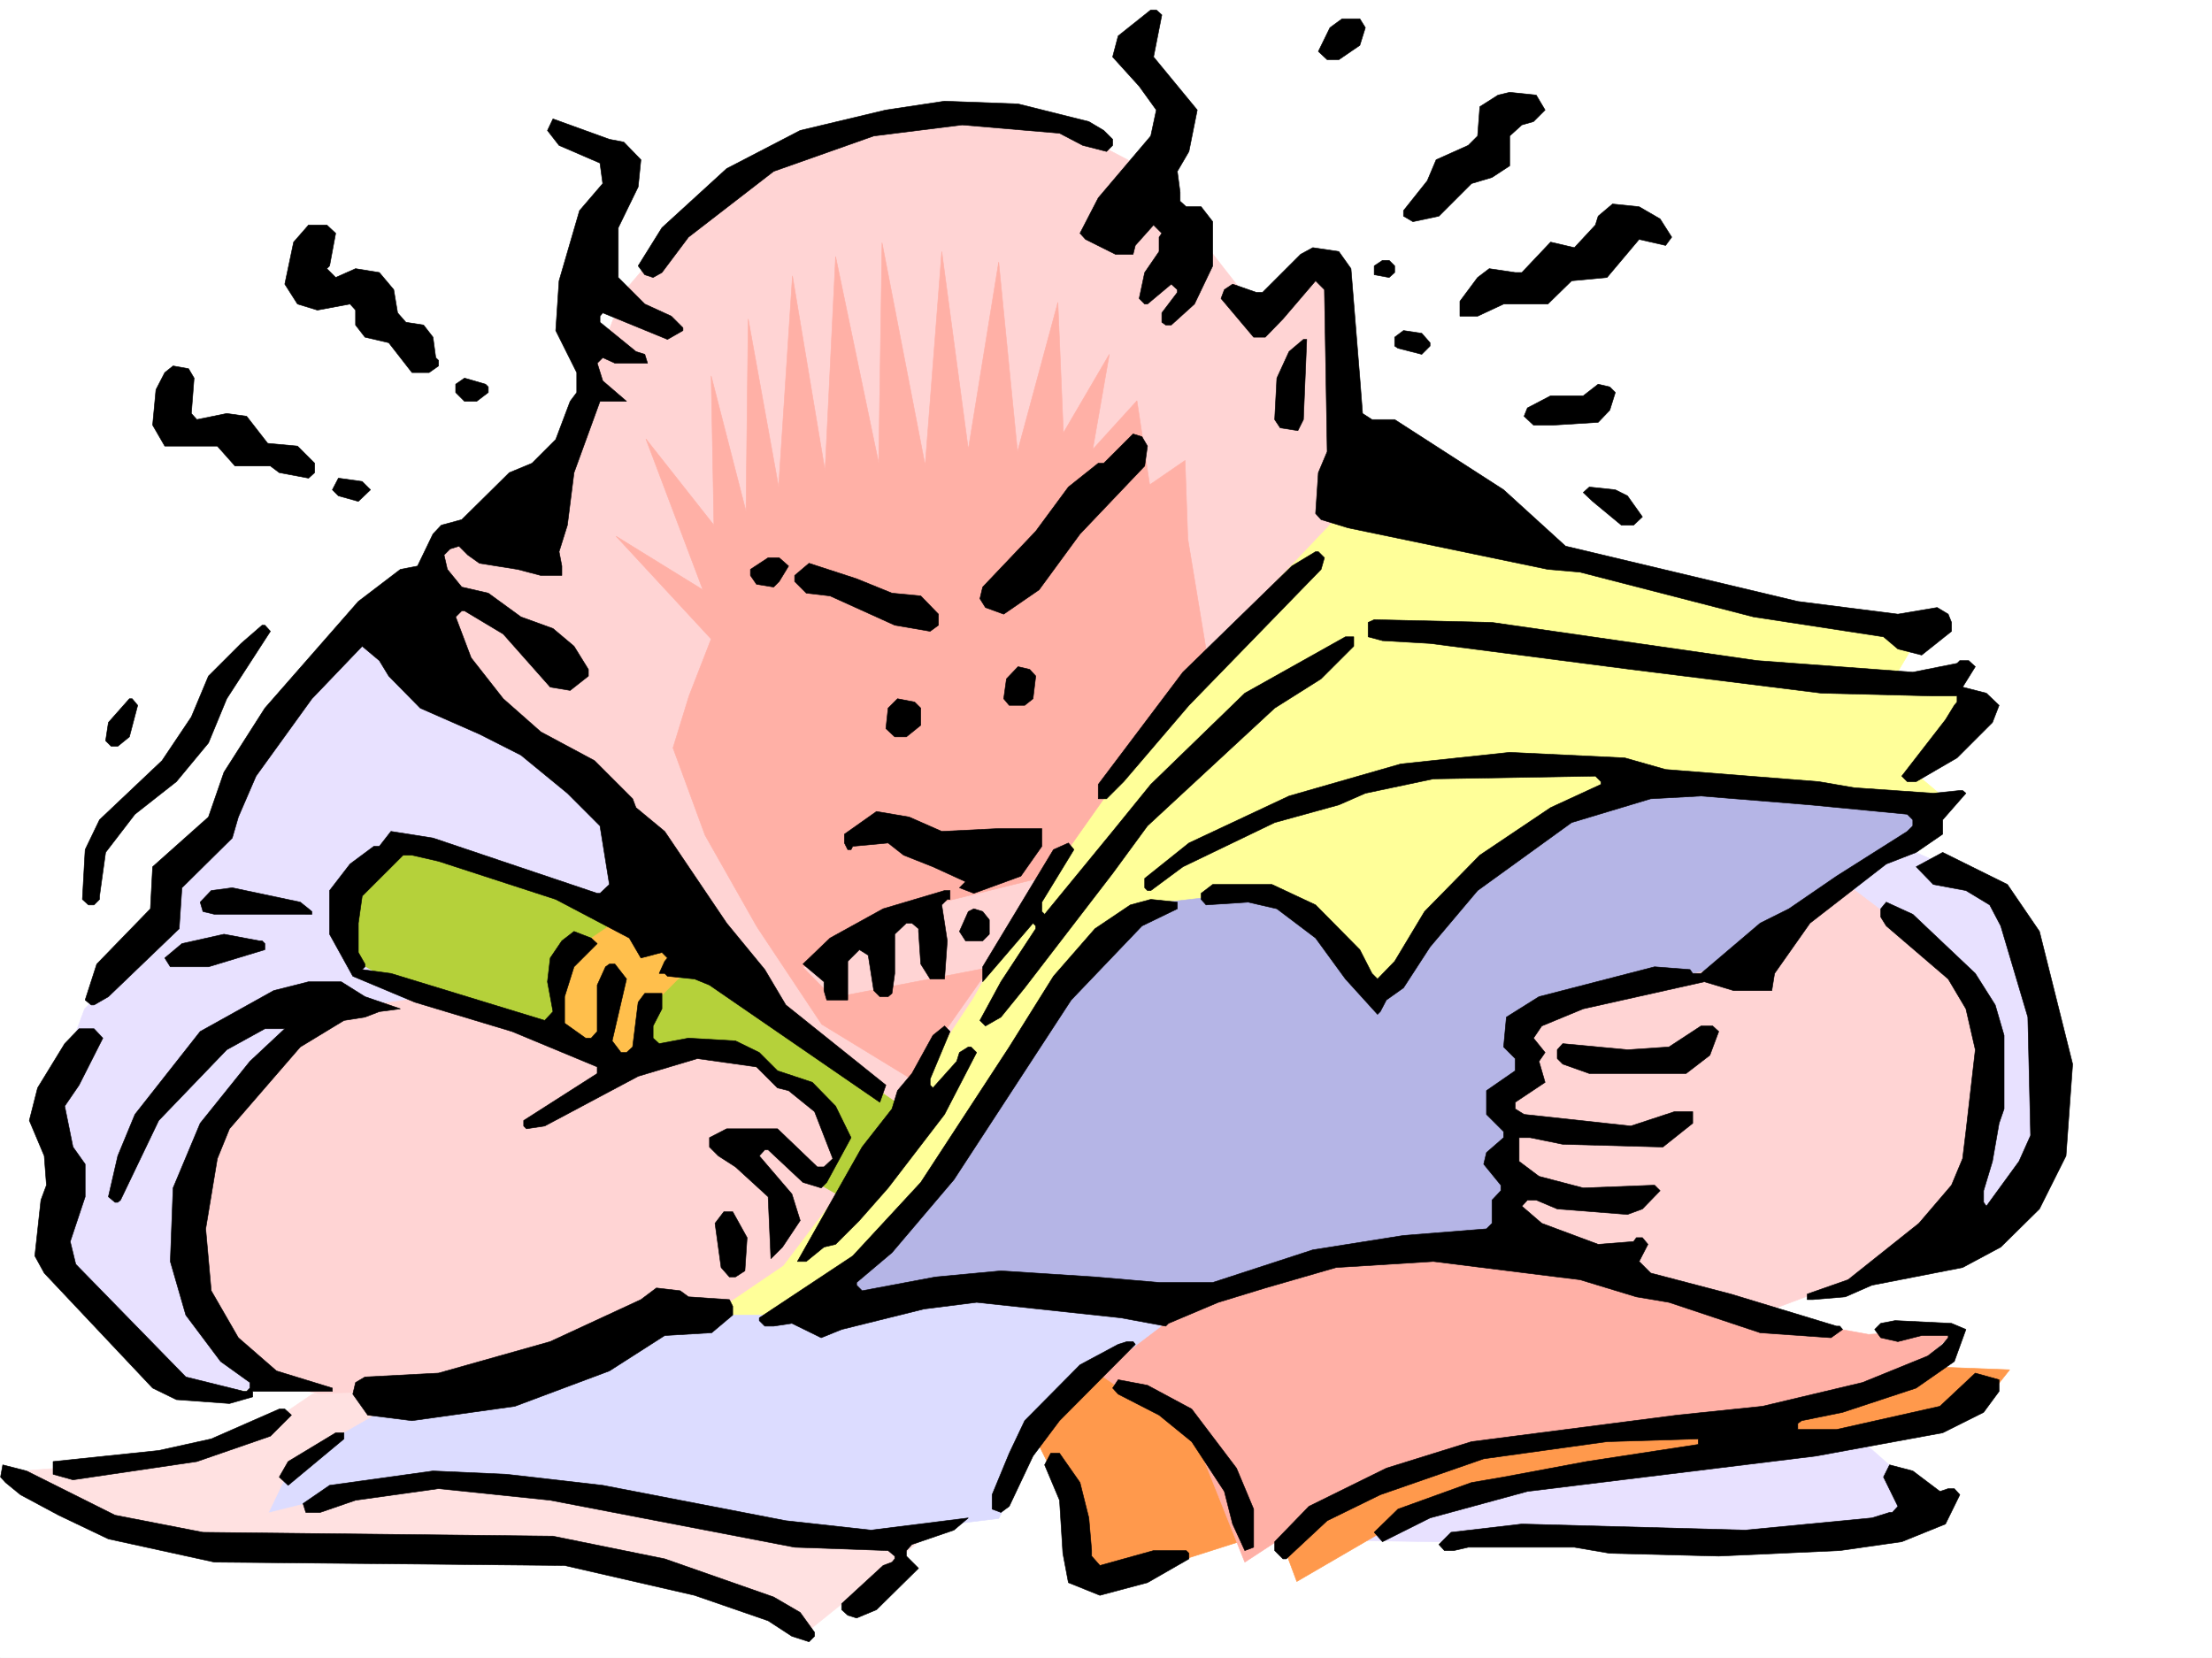
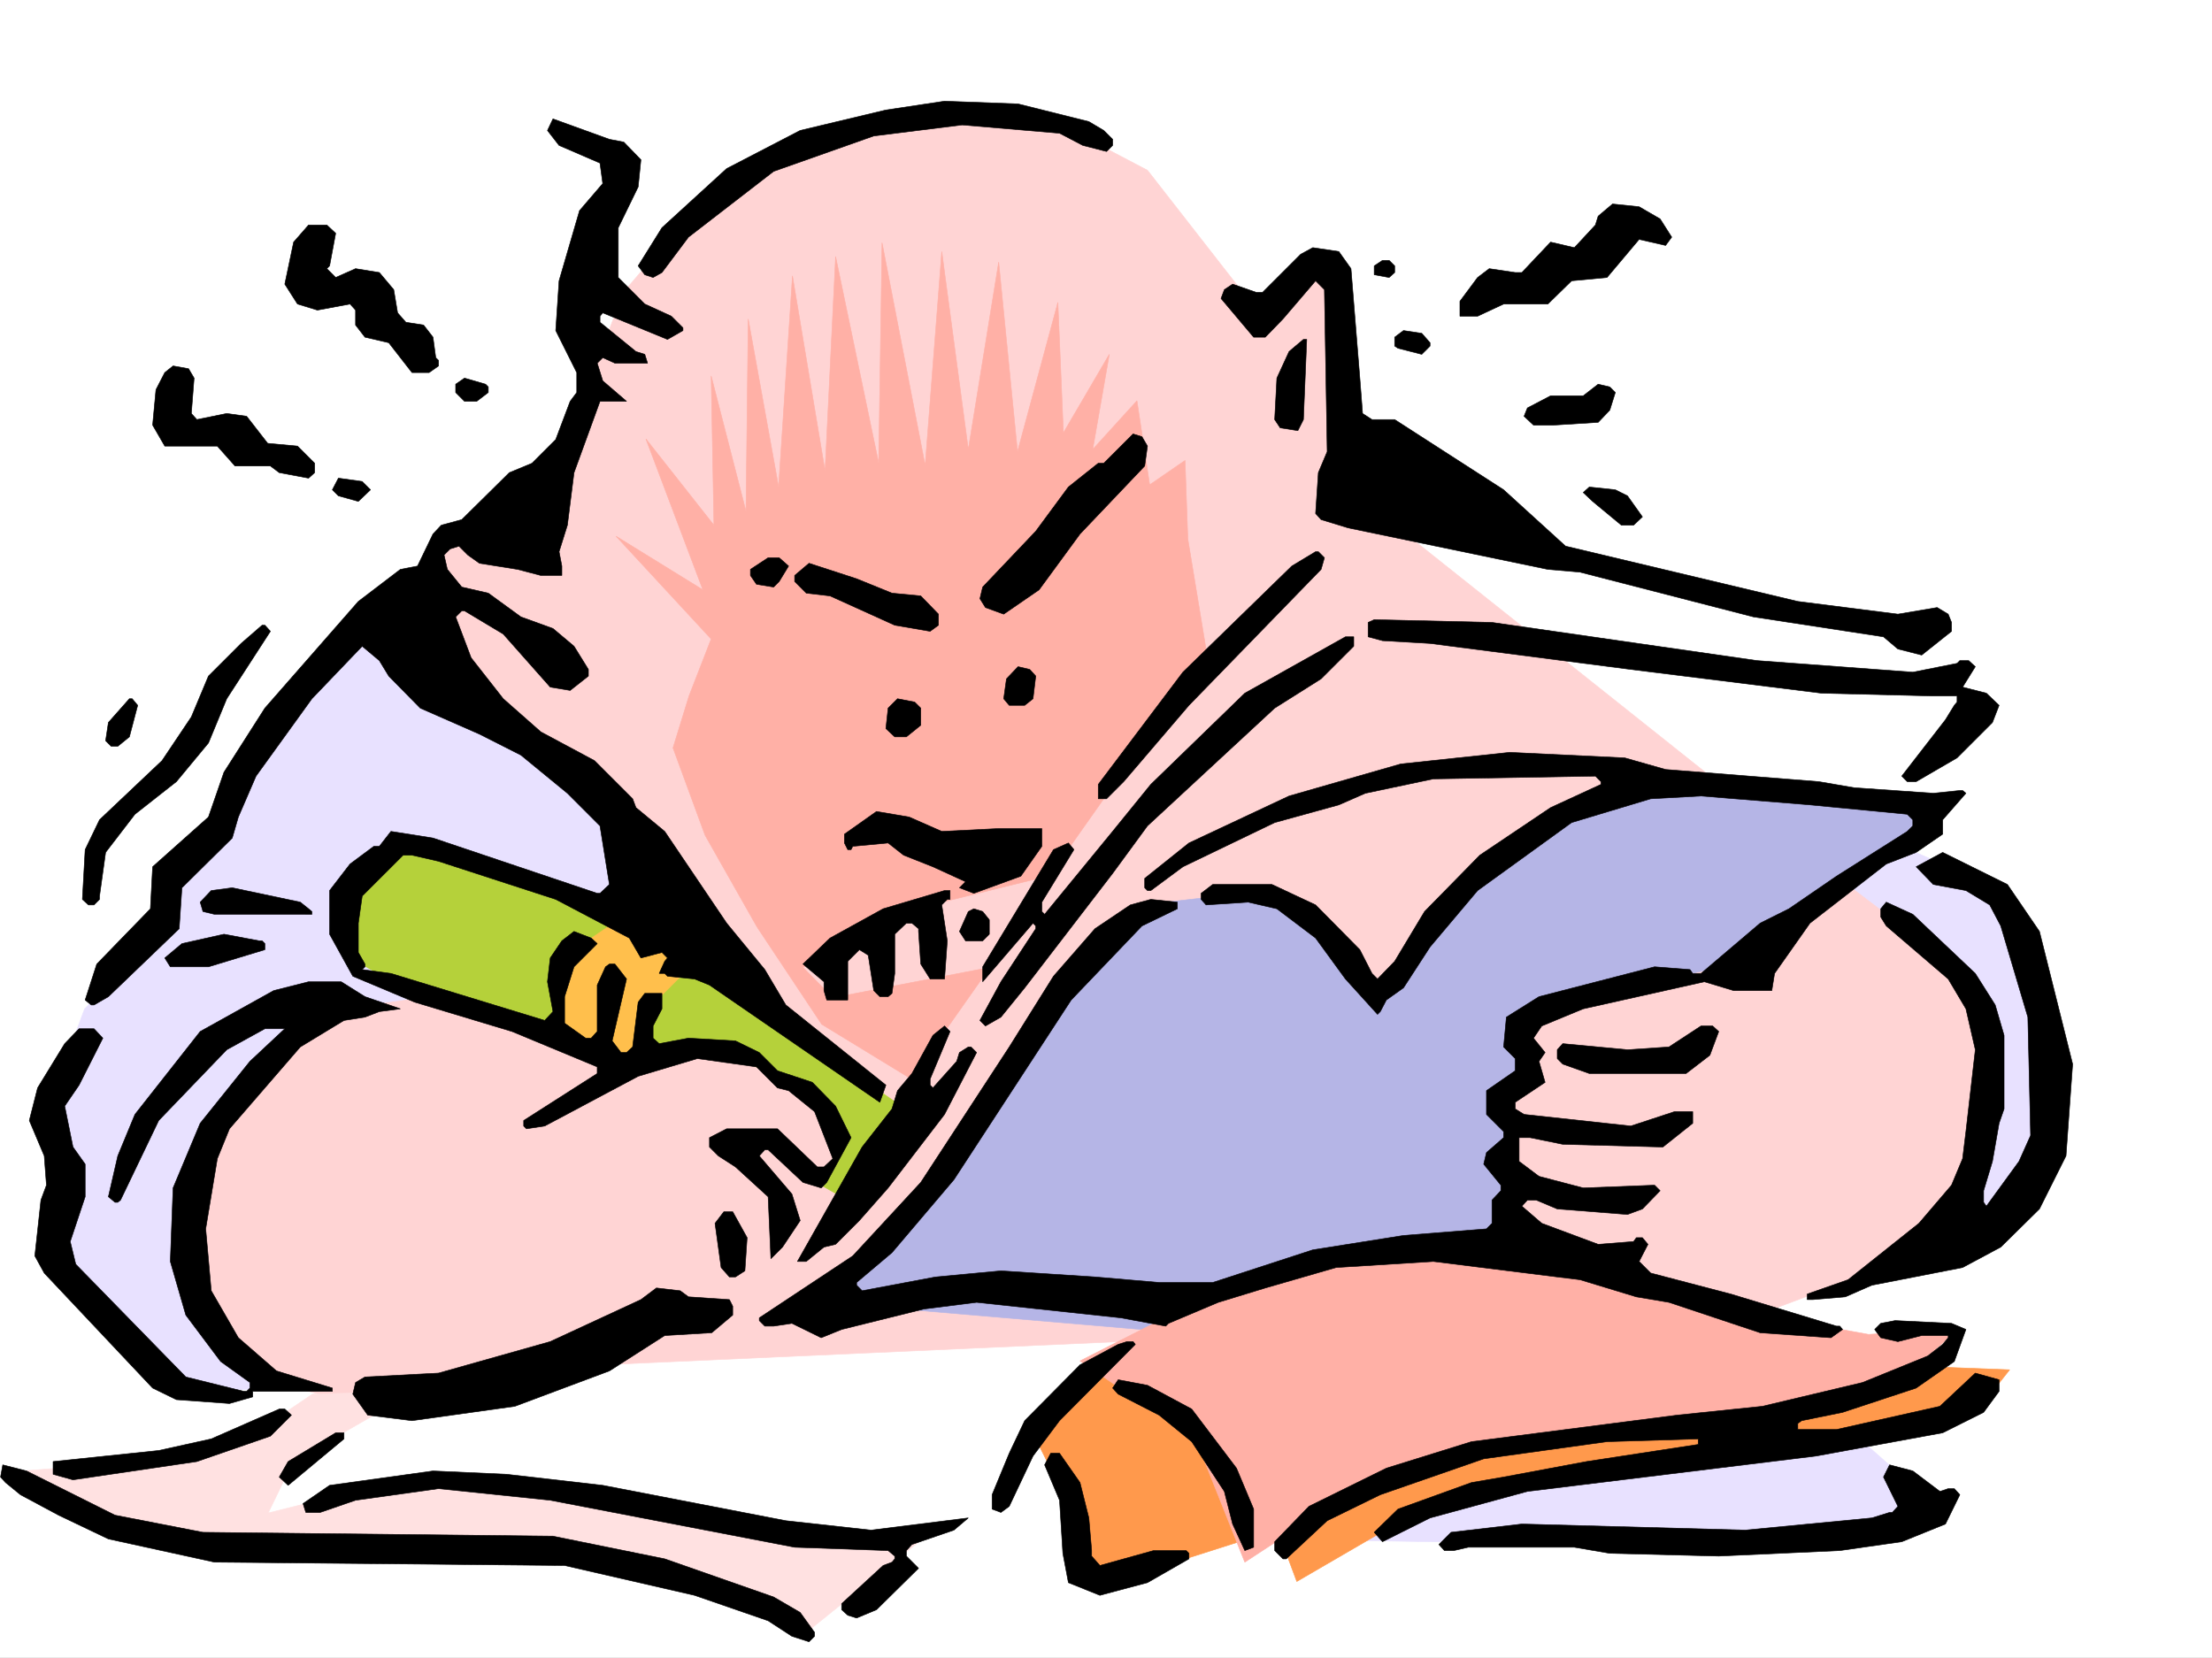
<svg xmlns="http://www.w3.org/2000/svg" width="2997.016" height="2246.297">
  <rect width="100%" height="100%" fill="#808080" stroke="none" />
  <defs>
    <clipPath id="a">
-       <path d="M0 0h2997v2244.137H0Zm0 0" />
-     </clipPath>
+       </clipPath>
  </defs>
  <path fill="#fff" d="M0 2246.297h2997.016V0H0Zm0 0" />
  <g clip-path="url(#a)" transform="translate(0 2.16)">
    <path fill="#fff" fill-rule="evenodd" stroke="#fff" stroke-linecap="square" stroke-linejoin="bevel" stroke-miterlimit="10" stroke-width=".743" d="M.742 2244.137h2995.531V-2.16H.743Zm0 0" />
  </g>
  <path fill="#e8e1ff" fill-rule="evenodd" stroke="#e8e1ff" stroke-linecap="square" stroke-linejoin="bevel" stroke-miterlimit="10" stroke-width=".743" d="m2547.441 1134.016 171.614 74.878 59.195 168.52-3.754 179.781-70.457 107.098-91.379 6.762-187.328-455.395zm0 0" />
  <path fill="#ffd4d4" fill-rule="evenodd" stroke="#ffd4d4" stroke-linecap="square" stroke-linejoin="bevel" stroke-miterlimit="10" stroke-width=".743" d="m371.645 1873.281 128.875 32.961 264.472-54.699 1623.625-72.648 265.258-99.59 43.437-291.371-70.418-95.133-146.117-110.848L1811.7 649.41l-7.508-298.137-106.39 62.915-143.106-183.497-121.367-63.656-169.344-6.765-161.09 29.25-147.601 77.144-110.145 128.832-94.39 245.664-158.863 92.863-36.715 205.98-375.36 647.145 77.184 246.446zm0 0" />
  <path fill="#b5d13a" fill-rule="evenodd" stroke="#b5d13a" stroke-linecap="square" stroke-linejoin="bevel" stroke-miterlimit="10" stroke-width=".743" d="m555.18 1142.227 264.511 98.144 161.836 92.86 235.266 162.538-77.926 125.083-32.96-18.73 36.714-51.65-47.195-77.144-131.883-51.691-136.383 22.445-180.562-74.137-164.848-47.933-22.441-81.64 29.207-62.173zm0 0" />
  <path fill="#e8e1ff" fill-rule="evenodd" stroke="#e8e1ff" stroke-linecap="square" stroke-linejoin="bevel" stroke-miterlimit="10" stroke-width=".743" d="M519.246 826.145 360.383 984.188l-69.676 135.597-73.43 80.899-10.476 73.39-92.16 92.863-55.442 149.829 26.235 106.355-12.004 77.14 104.164 143.813 72.644 41.172 131.887-4.457L271.98 1774.4l-14.976-151.278 47.937-120.586L411.332 1373.7l154.367-21.738-87.664-51.692-3.754-99.585 65.926-58.457 327.422 102.64-47.938-158.043-121.406-88.406zm0 0" />
-   <path fill="#ff9" fill-rule="evenodd" stroke="#ff9" stroke-linecap="square" stroke-linejoin="bevel" stroke-miterlimit="10" stroke-width=".743" d="m2612.66 840.375-235.262-26.195L1811.7 701.062l-209.031 220.211-169.34 227.72-113.898 202.968-113.899 173.016-143.847 190.261-98.141 66.668 139.352 26.196 1259.488-651.641 283.242-65.883-47.977-40.469 77.184-98.843-43.441-44.223-66.703 14.23zm0 0" />
  <path fill="#b5b5e6" fill-rule="evenodd" stroke="#b5b5e6" stroke-linecap="square" stroke-linejoin="bevel" stroke-miterlimit="10" stroke-width=".743" d="m1099.14 1763.176 164.844-154.29 114.641-187.25 120.625-143.808 74.172-54.703 124.379-14.23 80.937 39.726 80.899 99.586 135.636-158.043 147.602-99.586 102.637-29.207 216.535 10.477 169.344 22.445L2525 1178.199l-162.617 125.824-227.016 47.938-83.906 35.973 29.207 47.937-47.938 55.402 10.48 44.184v147.563l-418.839 125.082zm0 0" />
  <path fill="#e8e1ff" fill-rule="evenodd" stroke="#e8e1ff" stroke-linecap="square" stroke-linejoin="bevel" stroke-miterlimit="10" stroke-width=".743" d="m1844.66 2087.512 227.758 3.71h254.031l179.82-18.687 110.106-37.457-128.871-113.86-483.98 11.966zm0 0" />
  <path fill="#ff994c" fill-rule="evenodd" stroke="#ff994c" stroke-linecap="square" stroke-linejoin="bevel" stroke-miterlimit="10" stroke-width=".743" d="m1392.86 1928.727 55.445 110.847 14.972 110.106 116.91-29.207 150.575-47.938 26.234 70.38 146.86-85.395 179.078-62.168 261.464-32.922 194.833-18.73 143.851-37.458 39.727-50.203-216.54-8.21H1470.044Zm0 0" />
  <path fill="#ffb0a6" fill-rule="evenodd" stroke="#ffb0a6" stroke-linecap="square" stroke-linejoin="bevel" stroke-miterlimit="10" stroke-width=".743" d="m1628.125 1760.164 202.3-62.91 221.036-7.469 355.887 95.871 124.379 22.446 122.148-8.211-77.184 70.379-147.605 47.937-404.605 47.938-168.56 39.726-169.343 110.848-65.96-165.551-157.34-107.094zm0 0" />
-   <path fill="#dcdcff" fill-rule="evenodd" stroke="#dcdcff" stroke-linecap="square" stroke-linejoin="bevel" stroke-miterlimit="10" stroke-width=".743" d="m555.18 1885.246 220.289-44.926 133.37-58.414h190.302l223.3-36.715 280.227 29.207-169.34 128.833-80.195 154.289-210.512 25.492-870.64-14.23 77.183-92.122zm0 0" />
  <path fill="#ffe1e1" fill-rule="evenodd" stroke="#ffe1e1" stroke-linecap="square" stroke-linejoin="bevel" stroke-miterlimit="10" stroke-width=".743" d="m423.336 1889-80.938 54.7-147.601 36.675L.742 1995.352l168.602 80.898 216.535 29.207h283.2l158.081 11.262 173.098 51.687 87.66 47.157 169.344-136.301h-209.813l-341.656-65.18-165.586-8.21-176.812 44.179 33.703-69.676 165.59-95.129zm0 0" />
  <path fill="#ffbf4c" fill-rule="evenodd" stroke="#ffbf4c" stroke-linecap="square" stroke-linejoin="bevel" stroke-miterlimit="10" stroke-width=".743" d="m823.445 1256.086-70.457 47.937v58.418l15.016 44.22 103.379 32.921 18.73-84.61 50.946-50.949zm0 0" />
  <path fill="#ffb0a6" fill-rule="evenodd" stroke="#ffb0a6" stroke-linecap="square" stroke-linejoin="bevel" stroke-miterlimit="10" stroke-width=".743" d="m967.293 711.582-3.75-202.266 47.191 183.536 3.012-260.68 41.211 227.719 18.73-286.133 44.18 264.394 14.274-290.593 58.414 280.113 4.496-298.84 58.457 301.852 22.48-289.887 35.973 268.148 41.172-253.918 25.492 256.926 54.703-202.223 7.469 176.73 62.207-106.35-22.48 128.835 59.937-65.925 17.242 113.859 47.938-32.961 3.753 106.352 25.493 154.328-212.82 301.851-191.044 47.156-143.105 77.184 40.469 41.172 212.781-41.172-106.39 151.277-121.407-74.132-87.66-131.848-70.418-124.336-43.441-118.316 21.699-70.418 29.992-77.145-128.875-139.316 117.652 72.648-77.183-204.492Zm0 0" />
-   <path fill-rule="evenodd" stroke="#000" stroke-linecap="square" stroke-linejoin="bevel" stroke-miterlimit="10" stroke-width=".743" d="m1574.164 20.215-11.219 56.93 59.196 71.906-11.258 56.183-15.719 26.942 3.754 28.465v12.004l8.25 7.468h20.215l15.715 20.254v59.899l-24.711 51.691-31.473 28.465h-7.469l-5.281-3.754v-12.746l21-27.684v-3.754l-8.25-7.504-32.219 26.977h-3.754l-7.468-7.508 7.468-35.187 19.512-28.465v-19.473l3.711-5.238-11.219-11.223-24.71 27.684-3.012 12.004h-23.97l-40.468-20.215-7.508-8.25 24.75-47.938 71.164-83.91 7.508-35.187-23.226-32.219-35.973-39.687 7.508-28.465 44.183-35.192h7.508zm275.734 17.242-7.468 23.969-28.504 19.472h-15.715l-12.004-11.222 15.754-32.219 16.46-12.004h24.009zm243.516 111.593-15.719 15.716-15.758 4.5-16.46 14.972v40.469l-24.008 15.719-27.719 8.25-44.184 44.183-35.23 7.508-12.746-7.508v-7.468l32.219-40.47 12.004-28.464 43.437-19.473 12.75-12.746 3.008-39.683 24.71-15.72 15.759-3.753 35.933 3.754zm0 0" />
  <path fill-rule="evenodd" stroke="#000" stroke-linecap="square" stroke-linejoin="bevel" stroke-miterlimit="10" stroke-width=".743" d="m1475.281 164.766 20.215 12.004 12.004 11.964v8.25l-8.25 8.25-32.219-8.25-31.476-16.46-131.844-11.258-119.879 14.972-135.64 47.938-115.383 89.148-35.934 47.938-12.004 6.722-11.262-3.714-8.953-12.004 32.219-51.688 87.664-80.117 99.625-51.691 116.129-27.72 79.45-11.964 99.628 3.715zm0 0" />
  <path fill-rule="evenodd" stroke="#000" stroke-linecap="square" stroke-linejoin="bevel" stroke-miterlimit="10" stroke-width=".743" d="m845.148 192.488 23.223 23.97-3.715 36.714-26.976 55.406v67.406l35.93 35.973 35.972 16.461 15.758 15.758v3.715l-20.996 12.004-87.66-35.973-3.754 4.496v8.25l48.718 39.687 11.961 3.754 3.754 12.004h-44.18l-16.5-7.508-7.507 7.508 7.508 23.969 32.214 27.684H812.93l-35.192 96.652-8.992 71.164-11.262 35.934 3.754 19.468v12.746h-28.465l-31.476-8.25-51.692-8.25-15.753-11.218-11.965-12.004-12.004 3.754-8.25 8.25 4.496 19.468 19.512 23.97 35.93 8.25 44.222 32.179 43.441 15.758 28.504 23.968 19.473 31.438v8.992L772.5 935.508l-26.98-4.496-63.696-71.907-52.469-31.437h-3.714l-8.25 8.21 20.957 55.446 43.476 55.442 50.95 44.93 72.687 38.94 51.687 51.692 4.5 11.965 38.942 32.219 83.95 124.336 51.687 62.914 28.464 47.933 135.602 108.621-8.211 23.227-230.809-158.785-20.214-8.25-36.715-3.754-3.754-3.754h-7.469l7.469-16.46 3.754-4.497-7.469-7.508-28.504 7.508-15.719-26.98-99.664-52.434-158.824-51.648-35.973-8.25h-12.003l-55.446 55.402-5.238 36.715v39.687l8.992 15.758v3.715l-3.754 3.754 38.985 5.238 208.285 63.695 11.222-12.004-7.468-40.43 3.754-32.218 15.718-23.227 16.5-12.746 23.227 8.993 8.21 7.507-31.437 31.438-12.746 40.469v35.93l28.465 20.253h7.508l8.21-8.992v-62.91l11.259-24.75 5.242-3.715h7.508l15.714 20.215-19.468 83.867 11.965 15.758h7.503l8.25-7.508 7.508-60.684 8.953-11.96h23.266v20.956l-12.004 23.223v16.5l8.25 7.469 39.688-7.469 63.695 3.715 32.219 15.758 24.71 24.71 47.231 15.72 31.477 32.218 20.957 42.7-32.961 60.64-7.508 7.508-24.711-7.508-47.191-44.18h-4.5l-7.504 8.25 44.218 51.688 11.223 35.934-23.969 35.972-15.718 15.719-3.75-83.91-44.223-40.43-23.227-14.973-12.004-12.003v-12.707l23.266-12.004h68.895l53.957 51.687h8.992l12.004-11.223-24.75-63.691-35.192-28.465-15.011-3.715-28.465-28.464-80.156-11.262-80.157 23.969-126.644 67.41-24.711 3.754-3.754-3.754v-7.47l99.629-63.655v-8.992l-115.387-47.938-131.844-39.727-83.91-35.187-31.472-56.93v-59.16l27.718-35.973 32.219-23.964h7.469l15.758-20.215 56.93 8.992 222.519 74.914h3.754l12.746-12.004-12.746-79.371-44.184-44.223-62.953-51.652-56.188-28.465-80.191-35.226-42.7-43.442-12.745-20.957-23.227-19.473-68.148 71.16-75.7 104.829-23.968 55.445-8.25 28.465-68.188 67.406-3.715 55.446-95.914 92.12-19.472 11.22h-3.754l-8.25-6.723 15.719-48.68 72.687-74.918 3.012-56.93 75.656-67.406 21-60.683 55.441-86.88 126.606-144.554 56.969-43.442 23.226-4.496 20.957-43.437 11.262-11.965 27.723-7.508 64.433-63.656 30.696-12.746 32.218-32.219 19.512-51.687 8.953-11.965v-26.98l-28.465-56.93 4.496-67.41 27.723-95.09 31.477-36.715-3.754-27.723-55.446-23.969-15.718-20.214 7.468-15.715 76.442 27.68zm1404.118 104.125 15.718 24.711-8.25 11.223-35.933-8.211-43.477 51.648-47.937 4.496-32.219 31.477h-59.941L2002 428.418h-23.969v-20.215L2002 375.984l15.754-11.964 35.191 5.242h8.992l38.985-41.211 32.219 7.504 28.464-30.692 3.754-12.004 19.47-16.46 35.972 3.714zm0 0" />
  <path fill-rule="evenodd" stroke="#000" stroke-linecap="square" stroke-linejoin="bevel" stroke-miterlimit="10" stroke-width=".743" d="m454.812 316.086-8.25 44.18-3.753 3.754 12.003 11.964 26.938-11.964 32.219 5.242 19.511 23.222 5.239 31.438 11.222 12.746 23.97 3.754 12.745 16.46 3.754 27.723 3.754 3.754v7.47l-12.746 8.991h-23.227l-31.476-40.43-32.219-7.507-12.746-16.461v-20.215l-7.469-8.25-44.219 8.25-26.98-8.25-17.203-26.977 11.965-56.93 20.254-23.187h24.71zm1375.614 47.934 12.004 148.308 3.714 47.938 12.747 8.25h30.734l147.602 95.129 83.91 76.363 314.675 74.914 135.637 17.242 53.176-8.992 14.976 8.992 4.497 11.223v12.004l-40.43 32.18-32.219-8.212-19.508-16.5-176.07-26.98-235.262-60.645-43.441-3.754-270.496-56.183-36.715-11.223-7.465-8.25 3.715-55.406 12.004-28.465-3.754-219.469-11.965-12.004-44.222 51.692-23.97 24.71h-15.757l-44.184-52.433 4.497-11.965 11.222-7.504 32.219 11.258h8.25l51.691-51.687 16.5-8.996 35.188 5.242zm0 0" />
  <path fill-rule="evenodd" stroke="#000" stroke-linecap="square" stroke-linejoin="bevel" stroke-miterlimit="10" stroke-width=".743" d="M1889.625 360.266v8.996l-7.508 6.722-20.215-3.714v-12.004l11.223-7.465h8.992zm47.938 104.124v4.497l-11.223 11.222-32.219-8.25-4.496-2.972v-12.004l11.965-8.992 24.75 3.754zm-171.571 104.126-7.508 14.972-23.968-3.754-7.47-11.218 2.973-56.188 16.5-35.973 19.473-16.46h4.496zM262.988 512.328l-3.754 47.938 7.504 8.25 40.469-8.25 26.941 3.754 28.504 36.675 40.43 3.75 23.227 23.227v12.746l-8.211 7.469-39.727-7.469-12.004-8.992H318.43l-23.97-26.98h-71.198L206.8 575.98l4.496-47.933 11.965-23.227 11.261-8.992 20.957 3.754zm398.582 11.965v7.508l-15.715 11.965h-16.5L617.391 531.8v-11.223l11.964-8.25 28.504 8.25zm1527.012 7.507-7.504 23.966-15.719 16.464-59.941 3.75h-27.723l-12.746-11.96 4.496-11.262 31.477-16.461h44.183l20.254-15.719 15.72 3.715zm-633.887 72.645-3.754 26.98-87.664 92.122-55.441 75.656-47.938 32.961-24.71-8.992-7.508-12.004 3.754-15.719 71.906-75.656 44.219-59.902 40.468-32.22h7.47l39.726-39.687 12.004 3.754zm-1052.691 59.2-16.5 15.718-26.977-7.508-8.21-8.21 8.21-15.758 32.215 4.496zm1703.039 8.21 20.254 28.465-12.004 11.262h-16.5l-38.941-32.219-12.746-12.004 8.25-7.468 35.226 3.754zm-410.586 83.911-4.5 15.714-179.074 184.243-88.406 103.379-23.227 23.226h-11.223v-19.473l114.641-152.058 147.605-143.813 32.22-19.468h3.714zm-726.012 11.218-12.746 20.957-7.508 7.508-23.222-3.754-8.211-11.965v-8.25l23.969-15.714h14.972zm140.098 36.716 38.98 3.753 23.97 24.711v14.977l-11.263 8.25-47.933-8.25-87.664-39.688-32.219-3.754-15.719-15.758v-8.21l19.473-16.5 64.438 21zm1171.824 91.378 211.297 15.719 59.941-11.965 3.754-3.754h11.965l8.992 8.25-17.203 27.684 32.219 8.25 17.203 16.46-8.992 23.223-47.938 47.938-55.445 32.219h-12.004l-7.465-7.508 59.196-76.364 11.965-19.507 3.754-4.457v-8.25h-32.22l-151.355-3.754-258.492-32.219-271.976-35.191-64.438-3.754-19.473-5.239v-19.472l8.25-3.754 159.567 3.754zm-2014-39.688-59.16 91.376-24.75 59.902-43.437 52.434-56.188 44.183-39.727 51.692-8.25 59.156v4.496l-7.468 7.508h-7.508l-8.25-7.508 3.754-67.406 19.472-40.43 84.692-80.156 39.687-59.157 23.223-55.445 44.223-44.183 28.465-24.711h3.753zm1467.813 20.215-44.223 44.184-62.91 39.688-172.352 159.566-47.195 64.398-119.137 155.032-32.219 39.722-20.957 11.965-7.507-7.465 28.464-52.433 47.196-71.906v-3.754l-3.715-3.754-68.191 79.414v-20.254l95.91-158.785 20.215-8.996 7.507 8.996-43.476 71.16v12.746l3.754 3.754 92.156-112.371 51.691-63.656 127.387-123.594 136.344-76.403h11.258zm-430.84 40.43-3.715 30.73-11.262 8.958h-20.957l-7.508-8.957 3.754-26.977 15.72-16.46 15.757 3.714zM186.547 955.723l-11.223 42.695-15.719 12.746h-8.992l-7.508-7.508 3.754-24.71 28.465-32.18h3.754zm1060.976 3.754v23.222l-19.507 15.719h-15.72l-12.003-11.223 3.008-27.718 12.75-12.711 23.222 4.5zm1009.211 83.163 207.543 16.462 47.977 8.25 107.133 7.468 35.972-3.715h3.754l4.496 3.715-31.476 35.973v19.473l-35.973 24.71-40.469 15.715-103.379 80.157-47.976 68.152-3.715 23.227h-51.727l-39.687-11.965-164.102 36.676-56.187 23.222-11.223 16.5 15.72 19.473-8.25 11.965 8.25 28.465-40.47 26.98v8.992l12.004 7.469 144.59 15.719 59.2-19.473h24.71v15.758l-40.43 32.18-135.636-3.715-44.184-8.993h-15.015v32.176l26.98 20.254 59.941 15.719 96.653-3.754 7.508 7.508-23.97 24.71-20.253 7.47-95.129-7.47-28.504-12.003h-11.965l-7.508 8.25 26.981 23.226 76.441 28.465 47.934-3.754 3.754-5.238h8.25l7.469 8.992-11.965 23.227 15.718 15.719 108.66 28.464 143.106 43.438h4.496l3.715 4.496-15.719 11.223-95.91-6.727-123.637-41.21-44.183-7.47-76.438-23.222-30.695-3.754-167.855-20.957-131.848 8.21-95.91 27.723-63.696 19.47-67.445 28.464-3.715 3.754-60.722-11.223-195.54-20.996-71.164 8.996-111.667 27.719-27.723 11.223-39.688-19.473-24.75 3.754h-11.964l-7.504-7.508v-3.715l126.644-83.906 92.156-99.629 119.883-183.496 59.938-95.871 56.187-64.399 47.938-32.218 27.722-7.508 35.973 3.754v8.992l-47.937 23.227-95.915 100.37-158.863 243.434-83.906 98.848-47.938 40.469v3.714l7.47 7.504 99.663-18.726 88.406-8.25 127.387 8.25 86.922 7.508h72.645l135.64-44.223 122.852-19.473 112.41-8.953 7.469-7.508v-31.476l12.004-12.707v-7.508l-23.223-28.465 3.75-15.719 23.227-20.21v-8.254L2014 1510.004v-32.219l38.945-26.941v-16.5l-15.718-15.719 3.753-40.43 44.184-27.718 156.594-40.47 47.976 3.755 3.715 5.238h11.262l80.156-68.152 38.98-19.473 64.438-44.18 95.871-60.683 7.508-7.469v-8.25l-7.508-7.508-131.843-12.707-147.602-12.004-68.191 3.754-107.133 32.219L2002 1206.664l-64.438 76.402-35.972 55.407-23.227 16.5-8.21 15.718-3.755 3.75-43.476-47.933-40.43-55.446-52.472-39.687-38.946-8.992-56.969 3.754-6.722-7.508v-8.211l15.715-12.004h80.195l59.2 27.723 59.937 60.683 16.46 32.18 7.508 7.508 23.227-23.969 40.469-67.41 74.914-76.398 95.914-64.438 68.152-31.438v-3.753l-7.468-7.508-219.547 3.754-92.16 19.472-35.973 15.758-86.88 23.969-124.378 59.898-43.477 32.22h-4.496l-3.754-3.755v-12.746l59.942-47.937 135.637-63.653 151.355-43.441 147.602-15.719 155.812 7.469zm-980.746 83.872 75.66-3.754h59.942v23.969l-28.465 40.468-63.695 23.223-19.473-7.508 8.25-8.25-44.223-20.215-39.683-15.714-21-16.504-47.934 4.5-2.27 4.496h-4.495l-4.497-8.996v-11.961l43.48-30.735 44.18 7.508zm0 0" />
  <path fill-rule="evenodd" stroke="#000" stroke-linecap="square" stroke-linejoin="bevel" stroke-miterlimit="10" stroke-width=".743" d="m2763.234 1262.07 44.965 179.782-8.992 124.34-35.973 71.902-52.43 51.691-51.69 27.684-122.891 23.968-35.973 15.754-44.184 3.754h-7.507v-7.504l55.445-19.472 95.91-76.403 44.184-51.691 15.015-35.934 4.496-36.714 12.707-110.848-12.707-55.442-24.008-40.43-83.91-71.905-7.464-12.004v-11.223l7.464-8.992 35.973 16.5 84.652 80.117 26.98 42.695 12.005 41.211v99.63l-6.766 19.472-8.992 51.648-11.965 39.727v15.719l3.754 5.238 44.184-60.684 15.757-35.187-3.754-160.274-36.714-123.593-14.977-28.465-32.219-19.473-44.222-8.25-23.227-23.969 35.973-19.468 87.664 43.437zm-2345.136-30.695 4.496 3.754v3.754H290.707l-15.715-3.754-3.754-12.746 14.973-15.719 28.465-3.754 92.16 19.473zm869.112-12.746h-3.753l-7.469 7.508 7.469 48.68-3.715 51.69h-19.511l-12.708-20.214-3.007-44.223v-3.715l-8.997-7.507h-7.503l-15.72 14.976V1319l-3.753 26.98-5.242 4.497h-11.219l-8.25-8.25-7.508-47.938-11.965-7.469-15.757 15.72v52.433h-28.465l-3.754-12.746v-11.965l-28.465-23.969 36.715-35.23 71.945-39.688 83.164-24.71h7.469zm53.216 27.723v19.472l-8.992 8.992h-23.227l-8.25-12.746 12.004-26.941 7.469-3.754 12.004 3.754zm-985.281 28.464 3.753 3.754v8.25l-76.441 23.188H230.77l-7.508-11.965 23.226-19.473 56.969-12.746 47.934 8.992zm139.351 75.661 47.977 16.46-28.504 3.754-19.473 7.504-28.465 4.5-59.195 35.93-95.914 110.852-16.461 40.464-15.758 95.133 7.508 83.867 36.715 63.657 51.691 44.964 75.7 23.227v4.457h-107.92v7.508l-31.476 8.992-71.902-5.238-32.22-15.719L59.94 1724.977l-12.746-23.227 8.25-75.66 7.504-20.215-3.008-39.684-20.214-47.937 11.222-44.184 36.715-59.941 19.469-20.215h20.254l11.965 12.746-32.22 63.656-19.468 28.465 11.219 55.406 16.5 23.223v44.184l-20.215 60.683 7.469 30.735 149.129 152.761 78.668 19.473h3.714l4.497-4.457v-7.508l-39.688-28.465-47.191-62.91-20.996-72.648 3.753-99.63 36.715-87.62 67.407-83.91 47.234-44.184h-26.98l-51.692 28.465-92.156 95.875-51.73 107.836-3.716 3.012h-3.753l-8.993-7.508 12.746-55.403 23.227-56.187 88.406-112.336 99.625-55.441 47.235-11.965h44.183zm765.734 111.589v8.25l3.754 3.754 32.22-35.972 3.753-11.965 12.004-7.508h3.715l7.508 7.508-43.442 83.87-76.441 99.626-38.942 44.184-32.218 32.218-15.758 3.754-23.969 19.473h-12.004l87.664-155.07 40.469-51.653 7.508-24.75 19.469-23.187 28.464-51.692 15.758-12.746 7.469 7.508zm1068.45-64.398-12.004 32.18-32.219 24.75h-131.101l-35.973-12.746-7.469-7.508v-11.965l7.469-8.25 87.66 8.25 56.187-3.754 43.48-28.465h15.72zM1012.262 1677.04l-3.012 44.925-12.746 8.25h-8.25l-11.223-12.746-8.25-59.903 12.004-15.718h11.965zm-79.453 80.151 55.445 3.754 4.496 8.957v12.004l-28.465 23.965-63.695 3.754-74.914 47.937-128.133 47.938-139.352 19.473-59.941-7.508L478.035 1889l3.715-15.719 12.746-7.508 99.668-5.238 151.356-42.7 122.851-56.89 20.996-15.754 32.219 3.75zm1730.801 44.184-15.758 43.441-51.692 35.973-99.664 32.922-55.445 11.262-5.238 3.754v8.21h52.472l140.094-31.437 47.937-44.965 32.22 8.992v15.72l-20.958 28.464-55.445 27.723-171.57 31.472-391.118 47.938-131.883 35.933-64.437 32.22-11.223-12.747 32.22-31.437 99.628-35.973 43.477-7.469 112.375-20.996 151.355-23.184v-7.507l-123.633 3.754-167.074 23.222-140.098 48.68-71.941 35.191-55.445 51.692h-4.497L1727.047 2101v-12.004l46.45-47.937 104.866-51.692 115.387-35.93 278.742-35.972 115.383-11.965 135.602-32.219 88.402-35.972 20.254-15.72 7.469-8.991v-2.973h-35.934l-32.219 8.21-23.222-5.237-8.25-11.223 8.25-8.25 19.468-3.754 76.403 3.754zm-1125.376 20.215-102.68 103.383-35.929 47.933-32.219 68.153-11.261 8.25-11.965-4.496v-19.473l23.226-56.184 20.957-44.183 74.914-75.66 51.73-27.723 11.966-3.754h8.25zm76.399 87.625 60.683 80.152 23.227 55.445v51.692l-11.965 4.496-16.5-35.973-11.222-44.183-44.223-67.406-44.18-35.973-55.445-28.465-7.508-8.21 7.508-11.263 39.687 7.508zm-1219.762 8.25-28.504 28.465-99.629 34.445-167.855 24.75-26.938-7.504v-17.246l143.106-14.973 71.16-15.718 92.16-40.47h7.508zm71.16 32.219-75.656 62.91-12.004-11.223 12.004-20.996 64.437-38.941h11.22zm997.246 59.156 12.004 47.937 3.754 44.223v7.469l11.223 12.746 72.687-20.215h44.223l3.715 3.715v7.508l-56.188 32.218-64.437 17.203-42.7-17.203-7.503-39.726-4.5-71.906-20.211-47.938 8.25-15.715h11.96zm0 0" />
  <path fill-rule="evenodd" stroke="#000" stroke-linecap="square" stroke-linejoin="bevel" stroke-miterlimit="10" stroke-width=".743" d="m155.852 2053.063 119.14 23.187 474.242 5.238 151.356 30.735 147.601 51.687 35.973 20.957 19.473 26.98v5.239l-7.469 7.469-23.227-7.47-32.214-20.995-99.668-34.446-176.067-40.43-474.285-4.495-143.848-31.477-67.449-32.18-51.687-27.722-20.215-16.5-6.766-7.469 3.012-16.5 32.219 8.25zm2472.527-32.219 11.223-3.754h8.25l7.507 8.25-19.472 39.687-59.196 23.97-83.91 12.003-164.101 7.469-147.602-3.754-47.937-8.211H1989.25l-19.469 4.496h-12.75l-7.465-8.25 16.461-16.5 95.91-11.223 302.715 8.25 171.57-16.5 23.97-7.468h3.753l7.504-8.25-19.508-39.688 8.25-16.5 31.473 8.25zm0 0" />
  <path fill-rule="evenodd" stroke="#000" stroke-linecap="square" stroke-linejoin="bevel" stroke-miterlimit="10" stroke-width=".743" d="m816.684 2012.594 248.007 47.937 115.387 12.746 131.883-16.5-19.512 16.5-56.93 19.473-7.503 8.25v7.469l16.5 16.5-56.93 56.148-26.98 11.258-12.004-3.754-8.25-7.504v-8.21l56.226-51.692 11.965-4.496 3.754-4.496v-3.754L1203.3 2101l-126.606-4.496-331.175-63.695-151.356-15.72-112.414 15.72-47.934 16.5h-19.472l-3.754-12.004 35.973-24.711 140.093-19.473 99.668 4.5zm0 0" />
</svg>